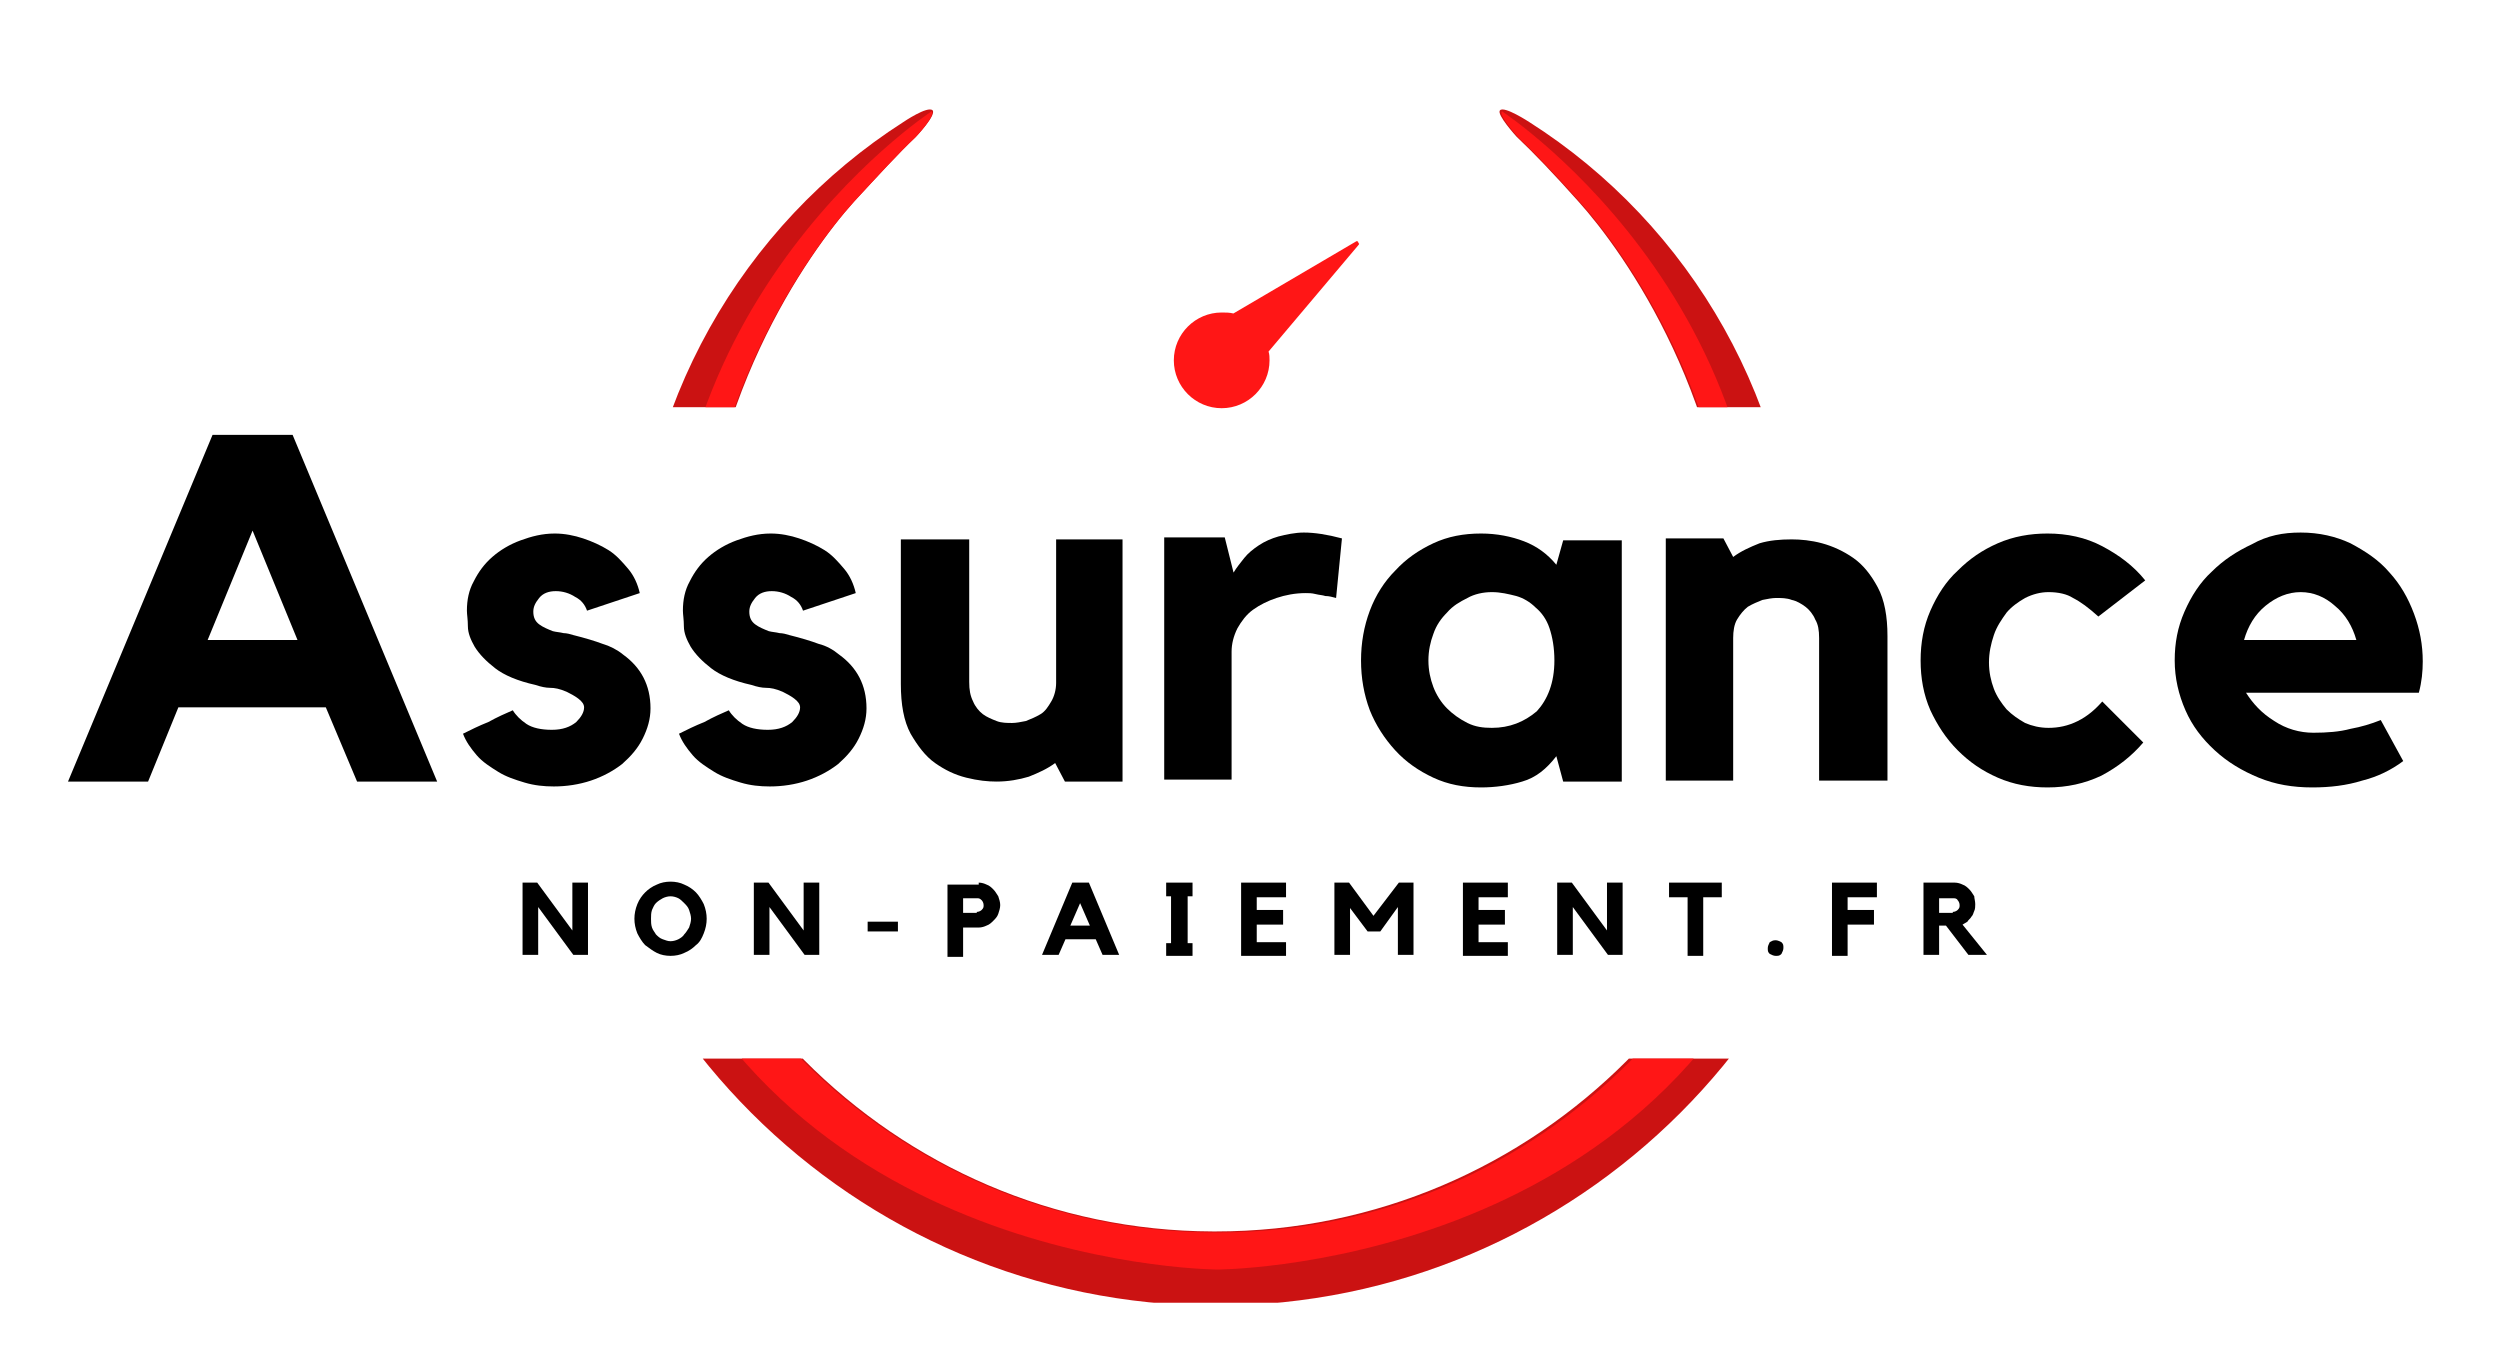
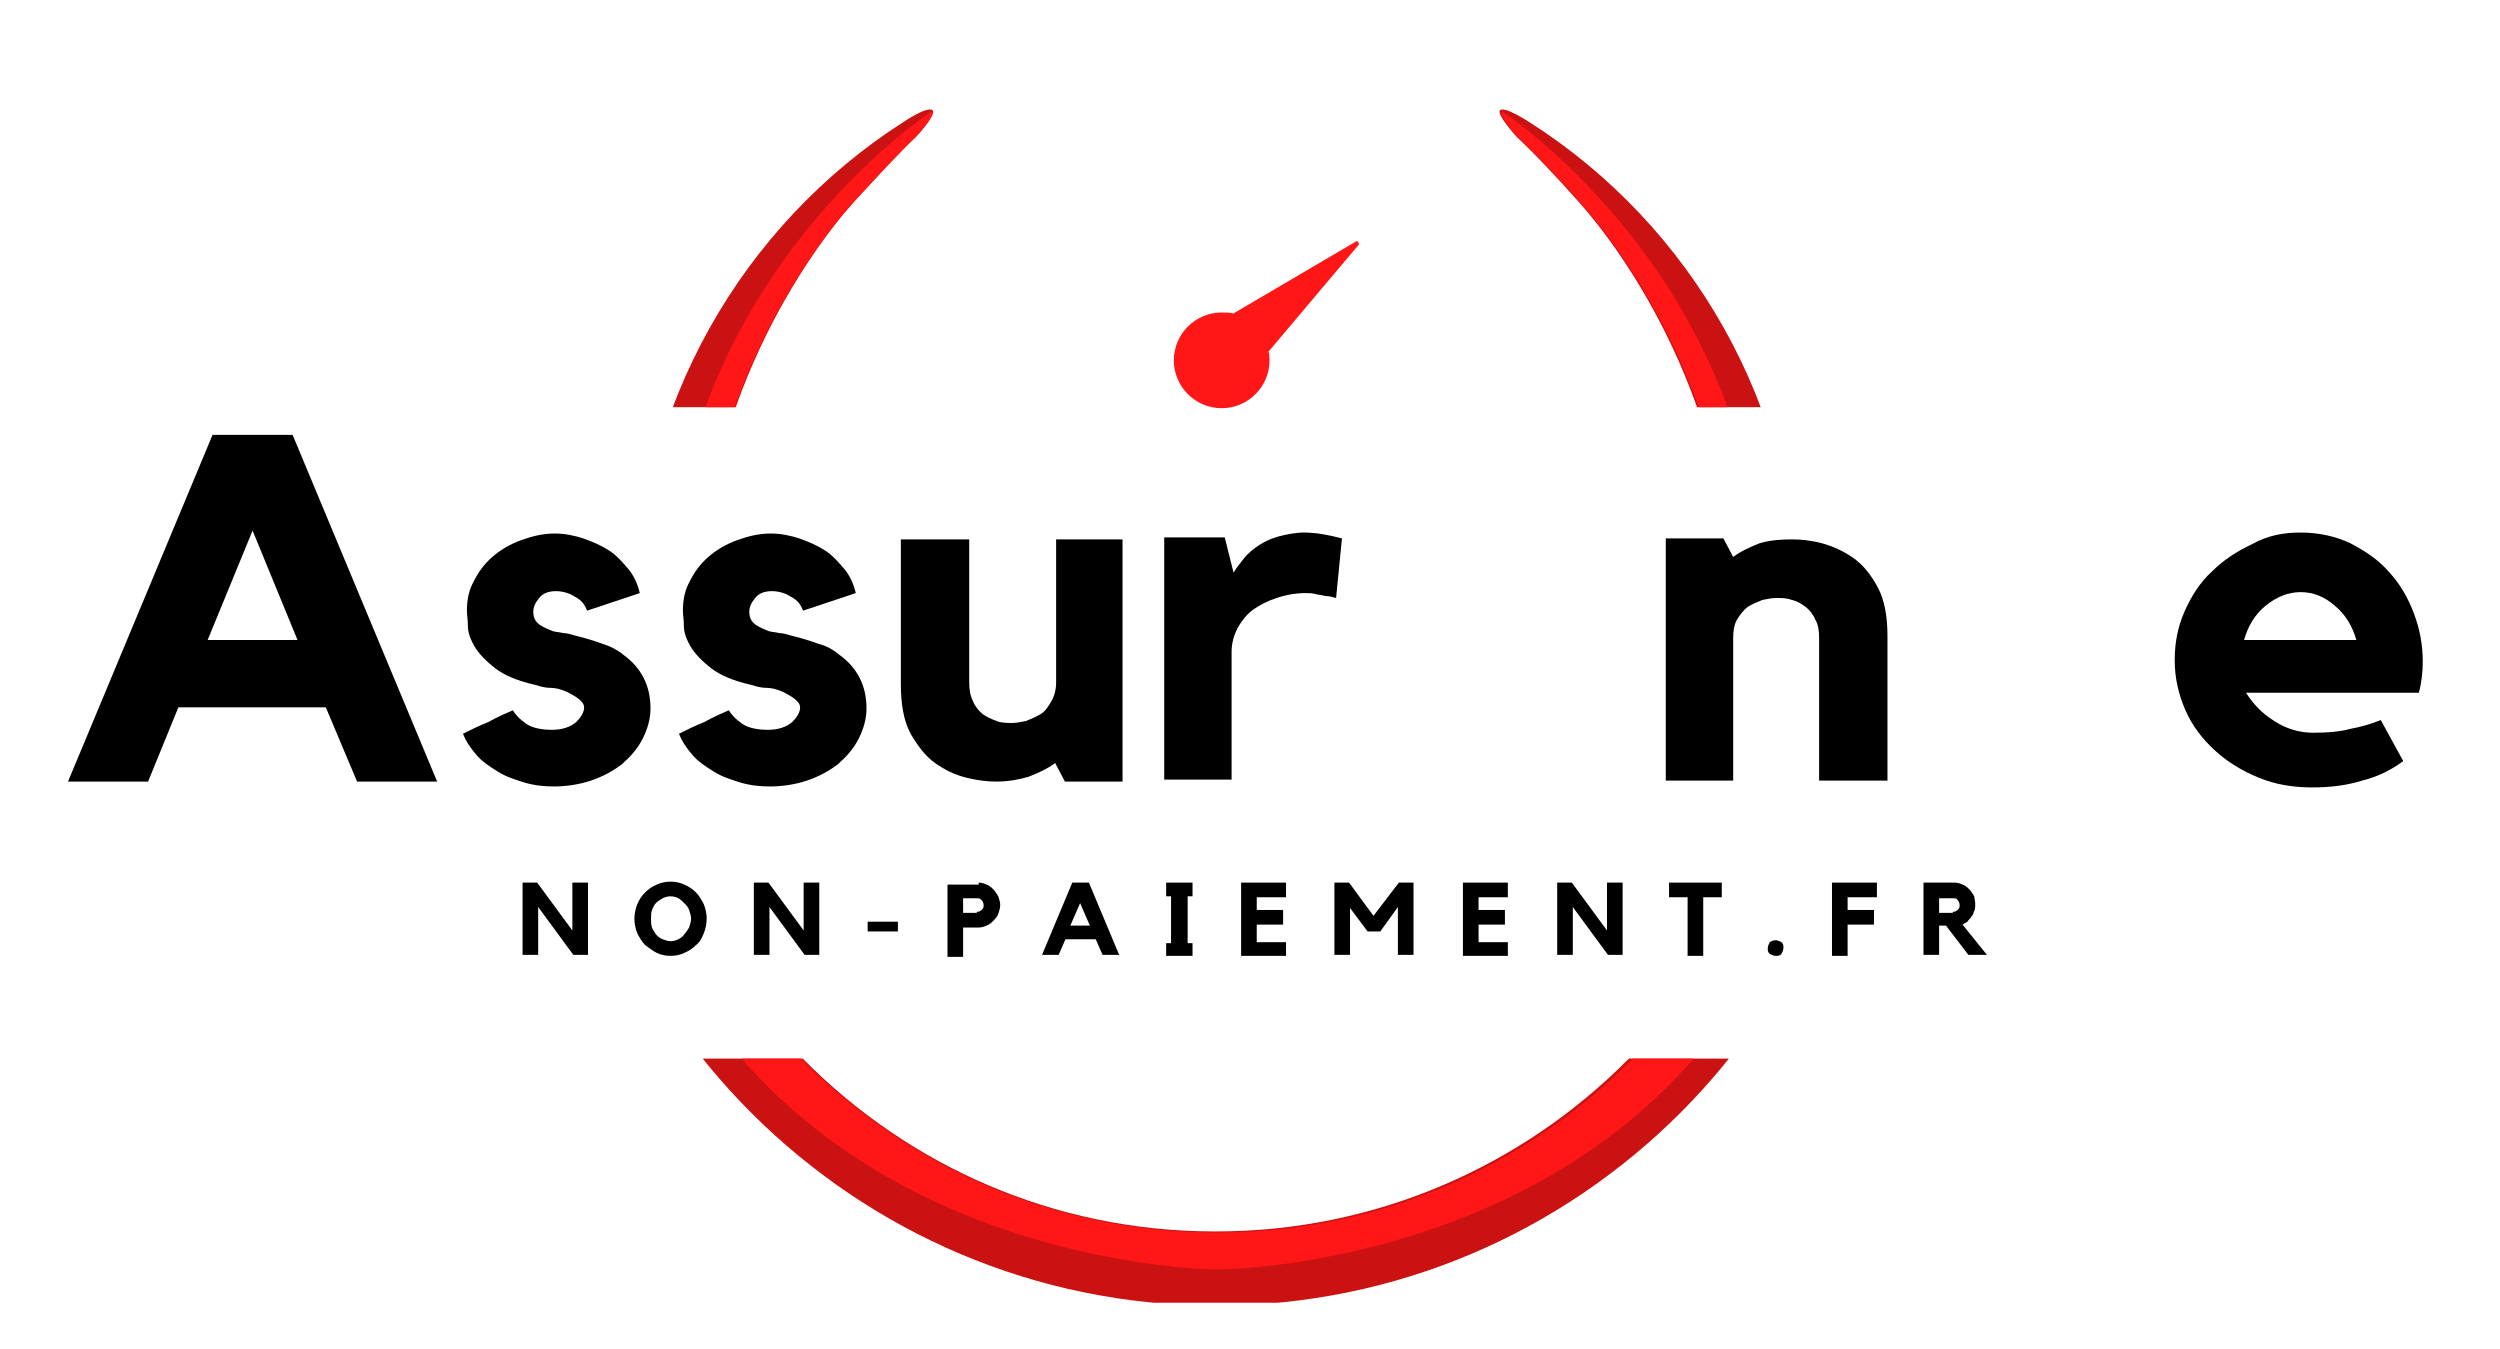
<svg xmlns="http://www.w3.org/2000/svg" xmlns:xlink="http://www.w3.org/1999/xlink" version="1.1" id="Calque_1" x="0px" y="0px" viewBox="0 0 256 138.1" style="enable-background:new 0 0 256 138.1;" xml:space="preserve">
  <style type="text/css">
	.st0{clip-path:url(#SVGID_00000144307772289212088740000004605423426233466284_);}
	.st1{fill:#CB1212;}
	.st2{clip-path:url(#SVGID_00000082330571554643471370000000633816504712891295_);}
	.st3{fill:#FF1616;}
	.st4{clip-path:url(#SVGID_00000111907395323392915300000000087888013443821753_);}
	.st5{clip-path:url(#SVGID_00000032622587616556908230000002316780606271082666_);}
	.st6{clip-path:url(#SVGID_00000078757723491437271270000000365944335818961056_);}
	.st7{clip-path:url(#SVGID_00000129206028386226710050000005160530406513769601_);}
</style>
  <g>
    <g transform="translate(99.564, 193.333)">
      <g>
        <path d="M-69.6-148.8l14.8,35.5H-63l-3.2-7.6h-15.1l-3.1,7.6h-8.2l14.8-35.5H-69.6z M-69.1-127.8l-4.6-11.2l-4.6,11.2H-69.1z" />
      </g>
    </g>
  </g>
  <g>
    <g transform="translate(129.611, 193.333)">
      <g>
        <path d="M-65.8-126.3c1.8,1.3,2.8,3.1,2.8,5.5c0,1.1-0.3,2.1-0.8,3.1c-0.5,1-1.2,1.8-2.1,2.6c-0.9,0.7-2,1.3-3.2,1.7     c-1.2,0.4-2.5,0.6-3.8,0.6c-1,0-2-0.1-3-0.4c-1-0.3-1.9-0.6-2.7-1.1c-0.8-0.5-1.6-1-2.2-1.7c-0.6-0.7-1.1-1.4-1.4-2.2     c0.8-0.4,1.6-0.8,2.6-1.2c0.9-0.5,1.8-0.9,2.5-1.2c0.3,0.5,0.8,1,1.4,1.4c0.6,0.4,1.5,0.6,2.6,0.6c1.1,0,1.9-0.3,2.5-0.8     c0.5-0.5,0.8-1,0.8-1.5c0-0.3-0.2-0.6-0.6-0.9c-0.4-0.3-0.8-0.5-1.2-0.7c-0.7-0.3-1.2-0.4-1.7-0.4c-0.4,0-0.9-0.1-1.5-0.3     c-1.8-0.4-3.2-1-4.1-1.7c-0.9-0.7-1.6-1.4-2.1-2.2c-0.4-0.7-0.7-1.4-0.7-2.1c0-0.7-0.1-1.2-0.1-1.6c0-1.1,0.2-2.1,0.7-3     c0.5-1,1.1-1.8,1.9-2.5c0.8-0.7,1.8-1.3,2.9-1.7c1.1-0.4,2.2-0.7,3.5-0.7c1,0,2,0.2,2.9,0.5c0.9,0.3,1.8,0.7,2.6,1.2     c0.8,0.5,1.4,1.2,2,1.9c0.6,0.7,1,1.6,1.2,2.5l-5.4,1.8c-0.2-0.6-0.6-1.1-1.2-1.4c-0.6-0.4-1.3-0.6-2-0.6c-0.7,0-1.3,0.2-1.7,0.7     c-0.4,0.5-0.6,0.9-0.6,1.4c0,0.6,0.2,1,0.6,1.3c0.4,0.3,0.9,0.5,1.4,0.7c0.4,0.1,0.7,0.1,1.1,0.2c0.3,0,0.7,0.1,1,0.2     c1.2,0.3,2.2,0.6,3,0.9C-67.2-127.2-66.4-126.8-65.8-126.3z" />
      </g>
    </g>
  </g>
  <g>
    <g transform="translate(146.229, 193.333)">
      <g>
        <path d="M-60.3-126.3c1.8,1.3,2.8,3.1,2.8,5.5c0,1.1-0.3,2.1-0.8,3.1c-0.5,1-1.2,1.8-2.1,2.6c-0.9,0.7-2,1.3-3.2,1.7     c-1.2,0.4-2.5,0.6-3.8,0.6c-1,0-2-0.1-3-0.4c-1-0.3-1.9-0.6-2.7-1.1c-0.8-0.5-1.6-1-2.2-1.7c-0.6-0.7-1.1-1.4-1.4-2.2     c0.8-0.4,1.6-0.8,2.6-1.2c0.9-0.5,1.8-0.9,2.5-1.2c0.3,0.5,0.8,1,1.4,1.4c0.6,0.4,1.5,0.6,2.6,0.6c1.1,0,1.9-0.3,2.5-0.8     c0.5-0.5,0.8-1,0.8-1.5c0-0.3-0.2-0.6-0.6-0.9c-0.4-0.3-0.8-0.5-1.2-0.7c-0.7-0.3-1.2-0.4-1.7-0.4c-0.4,0-0.9-0.1-1.5-0.3     c-1.8-0.4-3.2-1-4.1-1.7c-0.9-0.7-1.6-1.4-2.1-2.2c-0.4-0.7-0.7-1.4-0.7-2.1c0-0.7-0.1-1.2-0.1-1.6c0-1.1,0.2-2.1,0.7-3     c0.5-1,1.1-1.8,1.9-2.5c0.8-0.7,1.8-1.3,2.9-1.7c1.1-0.4,2.2-0.7,3.5-0.7c1,0,2,0.2,2.9,0.5c0.9,0.3,1.8,0.7,2.6,1.2     c0.8,0.5,1.4,1.2,2,1.9c0.6,0.7,1,1.6,1.2,2.5l-5.4,1.8c-0.2-0.6-0.6-1.1-1.2-1.4c-0.6-0.4-1.3-0.6-2-0.6c-0.7,0-1.3,0.2-1.7,0.7     c-0.4,0.5-0.6,0.9-0.6,1.4c0,0.6,0.2,1,0.6,1.3c0.4,0.3,0.9,0.5,1.4,0.7c0.4,0.1,0.7,0.1,1.1,0.2c0.3,0,0.7,0.1,1,0.2     c1.2,0.3,2.2,0.6,3,0.9C-61.6-127.2-60.9-126.8-60.3-126.3z" />
      </g>
    </g>
  </g>
  <g>
    <g transform="translate(162.847, 193.333)">
      <g>
        <path d="M-54.8-138.1h6.9v24.8h-5.9l-1-1.9c-0.8,0.6-1.7,1-2.7,1.4c-1,0.3-2.1,0.5-3.3,0.5c-0.9,0-1.9-0.1-3.1-0.4     c-1.2-0.3-2.2-0.8-3.2-1.5c-1-0.7-1.8-1.8-2.5-3c-0.7-1.3-1-3-1-5.1v-14.8h7v14.6c0,0.8,0.1,1.4,0.4,2c0.2,0.5,0.6,1,1,1.3     c0.4,0.3,0.9,0.5,1.4,0.7c0.5,0.2,1.1,0.2,1.6,0.2c0.4,0,0.9-0.1,1.4-0.2c0.5-0.2,1-0.4,1.5-0.7c0.5-0.3,0.8-0.8,1.1-1.3     c0.3-0.5,0.5-1.2,0.5-1.9V-138.1z" />
      </g>
    </g>
  </g>
  <g>
    <g transform="translate(183.215, 193.333)">
      <g>
        <path d="M-56.9-134.7c0.3-0.5,0.7-1,1.1-1.5c0.4-0.5,0.9-0.9,1.5-1.3c0.6-0.4,1.3-0.7,2-0.9c0.8-0.2,1.7-0.4,2.6-0.4     c1.1,0,2.4,0.2,3.9,0.6l-0.6,6.1c-0.4-0.1-0.7-0.2-1.1-0.2c-0.3-0.1-0.6-0.1-1-0.2c-0.4-0.1-0.7-0.1-1-0.1c-1.1,0-2.1,0.2-3,0.5     c-0.9,0.3-1.7,0.7-2.4,1.2c-0.7,0.5-1.2,1.2-1.6,1.9c-0.4,0.8-0.6,1.6-0.6,2.4v13.1h-6.9v-24.8h6.2L-56.9-134.7z" />
      </g>
    </g>
  </g>
  <g>
    <g transform="translate(198.67, 193.333)">
      <g>
-         <path d="M-32.6-138.1v24.8h-6l-0.7-2.6c-1,1.3-2.1,2.2-3.5,2.6c-1.3,0.4-2.8,0.6-4.2,0.6c-1.8,0-3.4-0.3-4.9-1     c-1.5-0.7-2.8-1.6-3.9-2.8c-1.1-1.2-2-2.6-2.6-4.1c-0.6-1.6-0.9-3.3-0.9-5.1c0-1.8,0.3-3.5,0.9-5.1c0.6-1.6,1.5-3,2.6-4.1     c1.1-1.2,2.4-2.1,3.9-2.8c1.5-0.7,3.1-1,4.9-1c1.6,0,3.1,0.3,4.4,0.8c1.3,0.5,2.4,1.3,3.3,2.4l0.7-2.5H-32.6z M-39.5-125.7     c0-1.3-0.2-2.4-0.5-3.3c-0.3-0.9-0.8-1.6-1.4-2.1c-0.6-0.6-1.3-1-2-1.2c-0.8-0.2-1.6-0.4-2.5-0.4c-0.9,0-1.8,0.2-2.5,0.6     c-0.8,0.4-1.5,0.8-2.1,1.5c-0.6,0.6-1.1,1.3-1.4,2.2c-0.3,0.8-0.5,1.7-0.5,2.7c0,1,0.2,1.9,0.5,2.7c0.3,0.8,0.8,1.6,1.4,2.2     c0.6,0.6,1.3,1.1,2.1,1.5c0.8,0.4,1.6,0.5,2.5,0.5c1.8,0,3.3-0.6,4.6-1.7C-40.2-121.7-39.5-123.4-39.5-125.7z" />
-       </g>
+         </g>
    </g>
  </g>
  <g>
    <g transform="translate(221.477, 193.333)">
      <g>
        <path d="M-38-138.1c0.9,0,2,0.1,3.1,0.4c1.1,0.3,2.2,0.8,3.2,1.5c1,0.7,1.8,1.7,2.5,3c0.7,1.3,1,3,1,5v14.8h-7v-14.6     c0-0.8-0.1-1.4-0.4-1.9c-0.2-0.5-0.6-1-1-1.3c-0.4-0.3-0.9-0.6-1.4-0.7c-0.5-0.2-1.1-0.2-1.6-0.2c-0.4,0-0.9,0.1-1.4,0.2     c-0.5,0.2-1,0.4-1.5,0.7c-0.4,0.3-0.8,0.8-1.1,1.3c-0.3,0.5-0.4,1.2-0.4,1.9v14.6h-6.9v-24.8h5.9l1,1.9c0.8-0.6,1.7-1,2.7-1.4     C-40.3-138-39.2-138.1-38-138.1z" />
      </g>
    </g>
  </g>
  <g>
    <g transform="translate(241.771, 193.333)">
      <g>
-         <path d="M-32-132.7c-0.8,0-1.6,0.2-2.4,0.6c-0.7,0.4-1.4,0.9-1.9,1.5c-0.5,0.7-1,1.4-1.3,2.3c-0.3,0.9-0.5,1.8-0.5,2.8     s0.2,1.9,0.5,2.7c0.3,0.8,0.8,1.5,1.3,2.1c0.6,0.6,1.2,1,1.9,1.4c0.7,0.3,1.5,0.5,2.4,0.5c1,0,2-0.2,3-0.7c1-0.5,1.8-1.2,2.5-2     l4.2,4.2c-1.2,1.4-2.6,2.5-4.3,3.4c-1.7,0.8-3.5,1.2-5.5,1.2c-1.8,0-3.5-0.3-5.1-1c-1.6-0.7-2.9-1.6-4.1-2.8     c-1.2-1.2-2.1-2.6-2.8-4.1c-0.7-1.6-1-3.3-1-5.1c0-1.8,0.3-3.5,1-5.1c0.7-1.6,1.6-3,2.8-4.1c1.2-1.2,2.5-2.1,4.1-2.8     c1.6-0.7,3.3-1,5.1-1c2,0,3.9,0.4,5.6,1.3c1.7,0.9,3.2,2,4.4,3.5l-4.8,3.7c-1-0.9-1.8-1.5-2.6-1.9C-30.1-132.5-31-132.7-32-132.7     z" />
-       </g>
+         </g>
    </g>
  </g>
  <g>
    <g transform="translate(261.09, 193.333)">
      <g>
-         <path d="M-25.5-138.8c1.9,0,3.6,0.4,5.1,1.1c1.5,0.8,2.9,1.7,4,3c1.1,1.2,1.9,2.6,2.5,4.2c0.6,1.6,0.9,3.2,0.9,4.9     c0,1-0.1,2.1-0.4,3.2h-17.7c0.7,1.1,1.6,2.1,2.9,2.9c1.2,0.8,2.6,1.2,4,1.2c1.4,0,2.7-0.1,3.8-0.4c1.1-0.2,2.1-0.5,3.1-0.9     l2.3,4.2c-1.2,0.9-2.6,1.6-4.2,2c-1.6,0.5-3.3,0.7-5.1,0.7c-2,0-3.8-0.3-5.5-1c-1.7-0.7-3.2-1.6-4.5-2.8c-1.3-1.2-2.3-2.5-3-4.1     c-0.7-1.6-1.1-3.3-1.1-5.1c0-1.8,0.3-3.4,1-5c0.7-1.6,1.6-3,2.8-4.1c1.2-1.2,2.6-2.1,4.1-2.8C-28.9-138.5-27.3-138.8-25.5-138.8z      M-19.8-127.8c-0.4-1.4-1.1-2.6-2.2-3.5c-1-0.9-2.2-1.4-3.5-1.4c-1.3,0-2.5,0.5-3.6,1.4c-1.1,0.9-1.8,2.1-2.2,3.5H-19.8z" />
+         <path d="M-25.5-138.8c1.9,0,3.6,0.4,5.1,1.1c1.5,0.8,2.9,1.7,4,3c1.1,1.2,1.9,2.6,2.5,4.2c0.6,1.6,0.9,3.2,0.9,4.9     c0,1-0.1,2.1-0.4,3.2h-17.7c0.7,1.1,1.6,2.1,2.9,2.9c1.2,0.8,2.6,1.2,4,1.2c1.4,0,2.7-0.1,3.8-0.4c1.1-0.2,2.1-0.5,3.1-0.9     l2.3,4.2c-1.2,0.9-2.6,1.6-4.2,2c-1.6,0.5-3.3,0.7-5.1,0.7c-2,0-3.8-0.3-5.5-1c-1.7-0.7-3.2-1.6-4.5-2.8c-1.3-1.2-2.3-2.5-3-4.1     c-0.7-1.6-1.1-3.3-1.1-5.1c0-1.8,0.3-3.4,1-5c0.7-1.6,1.6-3,2.8-4.1c1.2-1.2,2.6-2.1,4.1-2.8C-28.9-138.5-27.3-138.8-25.5-138.8z      M-19.8-127.8c-0.4-1.4-1.1-2.6-2.2-3.5c-1-0.9-2.2-1.4-3.5-1.4c-1.3,0-2.5,0.5-3.6,1.4c-1.1,0.9-1.8,2.1-2.2,3.5z" />
      </g>
    </g>
  </g>
  <g>
    <g transform="translate(135.01, 206.68)">
      <g>
        <path d="M-76.4-116.3h1.6v7.4h-1.5l-3.6-4.9v4.9h-1.6v-7.4h1.5l3.6,4.9V-116.3z" />
      </g>
    </g>
  </g>
  <g>
    <g transform="translate(143.764, 206.68)">
      <g>
        <path d="M-75.1-116.4c0.5,0,1,0.1,1.4,0.3c0.5,0.2,0.9,0.5,1.2,0.8c0.3,0.3,0.6,0.8,0.8,1.2c0.2,0.5,0.3,1,0.3,1.5     c0,0.5-0.1,1-0.3,1.5c-0.2,0.5-0.4,0.9-0.8,1.2c-0.3,0.3-0.7,0.6-1.2,0.8c-0.4,0.2-0.9,0.3-1.4,0.3s-1-0.1-1.4-0.3     c-0.4-0.2-0.8-0.5-1.2-0.8c-0.3-0.3-0.6-0.8-0.8-1.2c-0.2-0.5-0.3-1-0.3-1.5c0-0.5,0.1-1,0.3-1.5c0.2-0.5,0.5-0.9,0.8-1.2     c0.3-0.3,0.7-0.6,1.2-0.8C-76.1-116.3-75.6-116.4-75.1-116.4z M-75.1-110.3c0.3,0,0.6-0.1,0.8-0.2s0.5-0.3,0.6-0.5     c0.2-0.2,0.3-0.4,0.5-0.7c0.1-0.3,0.2-0.6,0.2-0.9c0-0.3-0.1-0.6-0.2-0.9c-0.1-0.3-0.3-0.5-0.5-0.7c-0.2-0.2-0.4-0.4-0.6-0.5     c-0.2-0.1-0.5-0.2-0.8-0.2c-0.3,0-0.6,0.1-0.8,0.2c-0.2,0.1-0.5,0.3-0.7,0.5c-0.2,0.2-0.3,0.5-0.4,0.7c-0.1,0.3-0.1,0.6-0.1,0.9     c0,0.3,0,0.6,0.1,0.9c0.1,0.3,0.3,0.5,0.4,0.7c0.2,0.2,0.4,0.4,0.7,0.5C-75.6-110.4-75.4-110.3-75.1-110.3z" />
      </g>
    </g>
  </g>
  <g>
    <g transform="translate(152.793, 206.68)">
      <g>
        <path d="M-70.5-116.3h1.6v7.4h-1.5l-3.6-4.9v4.9h-1.6v-7.4h1.5l3.6,4.9V-116.3z" />
      </g>
    </g>
  </g>
  <g>
    <g transform="translate(161.547, 206.68)">
      <g>
        <path d="M-69.6-111.3h-3.1v-1h3.1V-111.3z" />
      </g>
    </g>
  </g>
  <g>
    <g transform="translate(167.622, 206.68)">
      <g>
        <path d="M-67.4-116.3c0.3,0,0.6,0.1,0.8,0.2c0.3,0.1,0.5,0.3,0.7,0.5c0.2,0.2,0.3,0.4,0.5,0.7c0.1,0.3,0.2,0.6,0.2,0.9     c0,0.3-0.1,0.6-0.2,0.9c-0.1,0.3-0.3,0.5-0.5,0.7c-0.2,0.2-0.4,0.4-0.7,0.5c-0.2,0.1-0.5,0.2-0.8,0.2H-69v3h-1.6v-7.4H-67.4z      M-67.6-113.3c0.2,0,0.4-0.1,0.5-0.2c0.2-0.2,0.2-0.3,0.2-0.5c0-0.2-0.1-0.4-0.2-0.5c-0.2-0.2-0.3-0.2-0.5-0.2H-69v1.5H-67.6z" />
      </g>
    </g>
  </g>
  <g>
    <g transform="translate(175.103, 206.68)">
      <g>
        <path d="M-63.6-116.3l3.1,7.4h-1.7l-0.7-1.6H-66l-0.7,1.6h-1.7l3.1-7.4H-63.6z M-63.5-111.9l-1-2.3l-1,2.3H-63.5z" />
      </g>
    </g>
  </g>
  <g>
    <g transform="translate(184.415, 206.68)">
      <g>
        <path d="M-62.3-116.3v1.4h-0.5v4.8h0.5v1.3H-65v-1.3h0.5v-4.8H-65v-1.4H-62.3z" />
      </g>
    </g>
  </g>
  <g>
    <g transform="translate(190.19, 206.68)">
      <g>
        <path d="M-63.1-116.3h4.6v1.5h-3v1.3h2.7v1.5h-2.7v1.8h3v1.4h-4.6V-116.3z" />
      </g>
    </g>
  </g>
  <g>
    <g transform="translate(197.443, 206.68)">
      <g>
        <path d="M-54.2-116.3h1.5v7.4h-1.6v-4.9l-1.8,2.5h-1.3l-1.8-2.4v4.8h-1.6v-7.4h1.5l2.5,3.4L-54.2-116.3z" />
      </g>
    </g>
  </g>
  <g>
    <g transform="translate(207.203, 206.68)">
      <g>
        <path d="M-57.4-116.3h4.6v1.5h-3v1.3h2.7v1.5h-2.7v1.8h3v1.4h-4.6V-116.3z" />
      </g>
    </g>
  </g>
  <g>
    <g transform="translate(214.456, 206.68)">
      <g>
        <path d="M-49.9-116.3h1.6v7.4h-1.5l-3.6-4.9v4.9H-55v-7.4h1.5l3.6,4.9V-116.3z" />
      </g>
    </g>
  </g>
  <g>
    <g transform="translate(223.21, 206.68)">
      <g>
        <path d="M-52.3-116.3h5.4v1.5h-1.9v6h-1.6v-6h-1.9V-116.3z" />
      </g>
    </g>
  </g>
  <g>
    <g transform="translate(230.621, 206.68)">
      <g>
        <path d="M-48.8-110.4c0.2,0,0.4,0.1,0.6,0.2c0.2,0.2,0.2,0.3,0.2,0.6c0,0.2-0.1,0.4-0.2,0.6c-0.2,0.2-0.3,0.2-0.6,0.2     c-0.2,0-0.4-0.1-0.6-0.2c-0.2-0.2-0.2-0.3-0.2-0.6c0-0.2,0.1-0.4,0.2-0.6C-49.2-110.3-49.1-110.4-48.8-110.4z" />
      </g>
    </g>
  </g>
  <g>
    <g transform="translate(235.595, 206.68)">
      <g>
        <path d="M-48-116.3h4.6v1.5h-3v1.3h2.7v1.5h-2.7v3.2H-48V-116.3z" />
      </g>
    </g>
  </g>
  <g>
    <g transform="translate(242.565, 206.68)">
      <g>
        <path d="M-40.3-114.1c0,0.2,0,0.5-0.1,0.7c-0.1,0.2-0.1,0.4-0.3,0.6c-0.1,0.2-0.3,0.3-0.4,0.5c-0.2,0.1-0.3,0.2-0.5,0.3l2.5,3.1     h-1.9l-2.3-3h-0.7v3h-1.6v-7.4h3.2c0.3,0,0.6,0.1,0.8,0.2c0.3,0.1,0.5,0.3,0.7,0.5c0.2,0.2,0.3,0.4,0.5,0.7     C-40.4-114.7-40.3-114.4-40.3-114.1z M-42.6-113.3c0.2,0,0.4-0.1,0.5-0.2c0.2-0.2,0.2-0.3,0.2-0.5c0-0.2-0.1-0.4-0.2-0.5     c-0.1-0.2-0.3-0.2-0.5-0.2h-1.4v1.5H-42.6z" />
      </g>
    </g>
  </g>
  <g>
    <defs>
      <rect id="SVGID_1_" x="57" y="108.4" width="136" height="25" />
    </defs>
    <clipPath id="SVGID_00000091726850203706169590000010942464411580676022_">
      <use xlink:href="#SVGID_1_" style="overflow:visible;" />
    </clipPath>
    <g style="clip-path:url(#SVGID_00000091726850203706169590000010942464411580676022_);">
      <path class="st1" d="M160.7,9.7c0,0-2.9-1.9-3.4-1.3c-0.4,0.5,2,3,2,3c2,1.9,4.3,4.3,7.1,7.4c5.3,5.8,18,23.7,17.8,47.6    c-0.2,32.9-26.8,59.7-59.7,59.7c0,0-0.1,0-0.1,0v0c0,0-0.1,0-0.1,0c0,0-0.1,0-0.1,0C91.5,126,65.1,99.3,64.8,66.4    c-0.2-23.9,12.6-41.8,17.8-47.6c2.8-3.1,5.1-5.5,7.1-7.4c0,0,2.4-2.5,2-3c-0.5-0.6-3.4,1.3-3.4,1.3c-18.7,12-31.1,32.9-31.1,56.7    c0,37.1,30.2,67.3,67.3,67.3c37.1,0,67.3-30.2,67.3-67.3C191.8,42.7,179.4,21.7,160.7,9.7z" />
    </g>
  </g>
  <g>
    <defs>
      <rect id="SVGID_00000173145879532514486610000016214862342773272719_" x="61" y="108.4" width="128" height="21.8" />
    </defs>
    <clipPath id="SVGID_00000134222659128503825250000012019295208923263124_">
      <use xlink:href="#SVGID_00000173145879532514486610000016214862342773272719_" style="overflow:visible;" />
    </clipPath>
    <g style="clip-path:url(#SVGID_00000134222659128503825250000012019295208923263124_);">
      <path class="st3" d="M157.6,8.5c-0.4,0.5,2,3,2,3c2,1.9,4.3,4.3,7.1,7.4c5.3,5.8,18,23.7,17.8,47.6c-0.2,32.9-26.8,59.7-59.7,59.7    c0,0-0.1,0-0.1,0v0c0,0-0.1,0-0.1,0s-0.1,0-0.1,0v0c0,0-0.1,0-0.1,0c-32.9,0-59.5-26.8-59.7-59.7C64.6,42.6,77.4,24.8,82.6,19    c2.8-3.1,5.1-5.5,7.1-7.4c0,0,2.4-2.5,2-3c0,0-37.4,24.4-29.1,70.8c8.7,48.3,57.5,50.5,61.9,50.6v0c0,0,0.1,0,0.2,0    c0.1,0,0.2,0,0.2,0v0c4.3-0.1,53.2-2.3,61.9-50.6C195,33,157.6,8.5,157.6,8.5z" />
    </g>
  </g>
  <g>
    <defs>
      <rect id="SVGID_00000134217277316121648310000009538462805433514884_" x="65" y="10.7" width="120" height="31" />
    </defs>
    <clipPath id="SVGID_00000052814825999224809010000003259425416576566418_">
      <use xlink:href="#SVGID_00000134217277316121648310000009538462805433514884_" style="overflow:visible;" />
    </clipPath>
    <g style="clip-path:url(#SVGID_00000052814825999224809010000003259425416576566418_);">
      <path class="st1" d="M156.6,12.5c0,0-2.6-1.7-3-1.2c-0.4,0.4,1.7,2.7,1.7,2.7c1.8,1.7,3.8,3.8,6.3,6.6    c4.7,5.2,15.9,20.9,15.8,42.1c-0.2,29.1-23.7,52.8-52.8,52.8c0,0,0,0-0.1,0v0c0,0,0,0-0.1,0c0,0,0,0-0.1,0    c-29-0.1-52.4-23.8-52.6-52.8c-0.1-21.1,11.1-36.9,15.8-42.1c2.5-2.7,4.5-4.9,6.3-6.6c0,0,2.1-2.2,1.7-2.7c-0.5-0.5-3,1.2-3,1.2    C76.1,23,65.1,41.6,65.1,62.6c0,32.8,26.7,59.5,59.5,59.5s59.5-26.7,59.5-59.5C184.1,41.6,173.1,23,156.6,12.5z" />
    </g>
  </g>
  <g>
    <defs>
      <rect id="SVGID_00000023276684959688822960000010639408880708931462_" x="67.7" y="10.7" width="113.3" height="31" />
    </defs>
    <clipPath id="SVGID_00000003793345002178450900000008725349970317563543_">
      <use xlink:href="#SVGID_00000023276684959688822960000010639408880708931462_" style="overflow:visible;" />
    </clipPath>
    <g style="clip-path:url(#SVGID_00000003793345002178450900000008725349970317563543_);">
      <path class="st3" d="M153.8,11.4c-0.4,0.4,1.7,2.7,1.7,2.7c1.8,1.7,3.8,3.8,6.3,6.6c4.7,5.2,15.9,20.9,15.8,42.1    c-0.2,29.1-23.7,52.8-52.8,52.8c0,0,0,0-0.1,0v0c0,0,0,0-0.1,0c0,0,0,0-0.1,0v0c0,0,0,0-0.1,0c-29.1,0-52.6-23.7-52.8-52.8    c-0.2-21.1,11.1-36.9,15.8-42.1c2.5-2.7,4.5-4.9,6.3-6.6c0,0,2.1-2.2,1.7-2.7c0,0-33.1,21.6-25.7,62.6    c7.7,42.7,50.9,44.7,54.7,44.8v0c0,0,0,0,0.1,0c0.1,0,0.1,0,0.1,0v0c3.8-0.1,47-2,54.7-44.8C186.9,33,153.8,11.4,153.8,11.4z" />
    </g>
  </g>
  <g>
    <defs>
      <rect id="SVGID_00000169552413725922949480000004195795295374334612_" x="118.3" y="22.8" width="23" height="19" />
    </defs>
    <clipPath id="SVGID_00000151528571222969814620000017619743963751436932_">
      <use xlink:href="#SVGID_00000169552413725922949480000004195795295374334612_" style="overflow:visible;" />
    </clipPath>
    <g style="clip-path:url(#SVGID_00000151528571222969814620000017619743963751436932_);">
-       <path class="st3" d="M165.4,32c-0.5-2.6-1.3-5.2-2.4-7.7c-1-2.4-2.3-4.8-3.8-7c-1.5-2.2-3.2-4.2-5-6.1s-3.9-3.5-6.1-5    c-2.2-1.5-4.5-2.8-7-3.8c-2.5-1-5.1-1.9-7.7-2.4c-2.7-0.6-5.5-0.8-8.3-0.8c-2.8,0-5.6,0.3-8.3,0.8c-2.6,0.5-5.2,1.3-7.7,2.4    c-2.4,1-4.8,2.3-7,3.8c-2.2,1.5-4.2,3.2-6.1,5s-3.6,3.9-5,6.1c-1.5,2.2-2.8,4.5-3.8,7c-1,2.5-1.9,5.1-2.4,7.7    c-0.6,2.7-0.8,5.5-0.8,8.3c0,0.5,0,0.9,0,1.4h3.5c0-0.5,0-0.9,0-1.4c0-20.8,16.9-37.6,37.7-37.6c20.8,0,37.6,16.9,37.6,37.6    c0,0.5,0,0.9,0,1.4h3.5c0-0.5,0-0.9,0-1.4C166.2,37.5,165.9,34.7,165.4,32z" />
-     </g>
+       </g>
  </g>
  <g>
    <defs>
      <rect id="SVGID_00000137849585635651422250000016432532257910909601_" x="119.7" y="23.6" width="20" height="18.2" />
    </defs>
    <clipPath id="SVGID_00000144307254645326282700000008966690718381924500_">
      <use xlink:href="#SVGID_00000137849585635651422250000016432532257910909601_" style="overflow:visible;" />
    </clipPath>
    <g style="clip-path:url(#SVGID_00000144307254645326282700000008966690718381924500_);">
      <path class="st3" d="M138.9,24.7l-12.6,7.4c-0.4-0.1-0.8-0.1-1.2-0.1c-2.7,0-4.9,2.2-4.9,4.9c0,2.7,2.2,4.9,4.9,4.9    c2.7,0,4.9-2.2,4.9-4.9c0-0.3,0-0.6-0.1-0.9l9.2-10.9c0.1-0.1,0.1-0.2,0-0.2C139.1,24.7,139,24.7,138.9,24.7z" />
    </g>
  </g>
</svg>